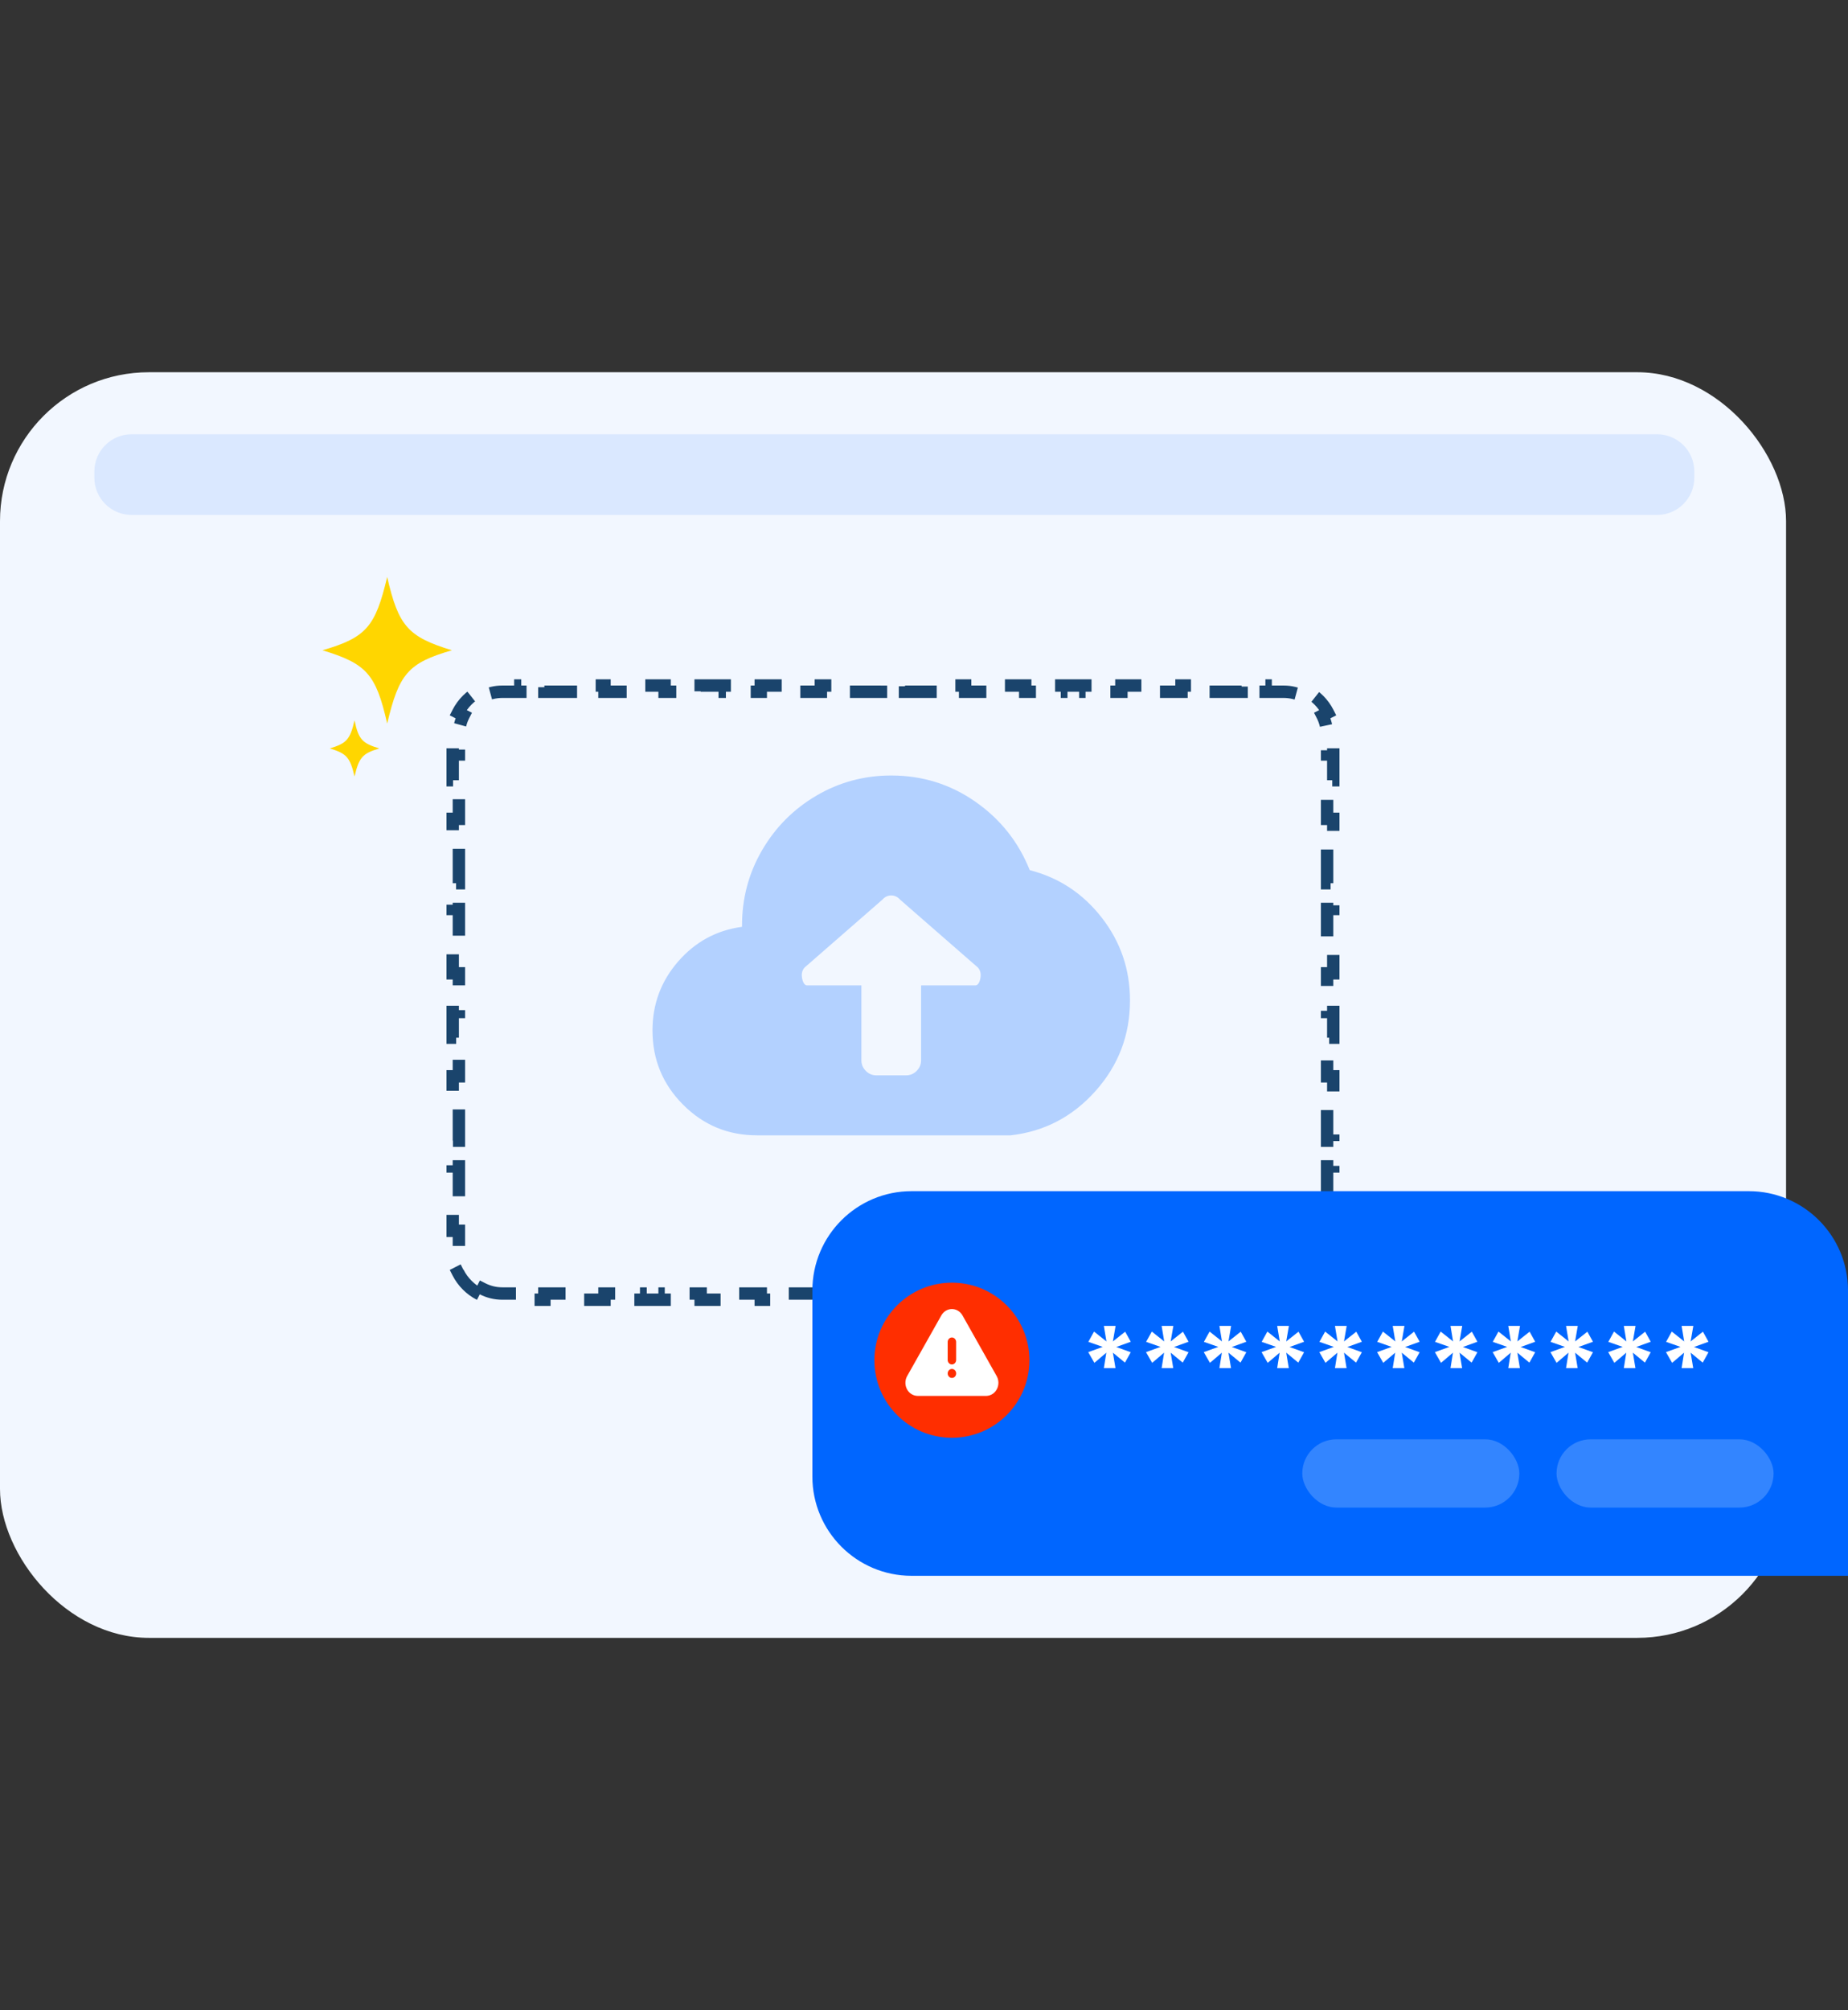
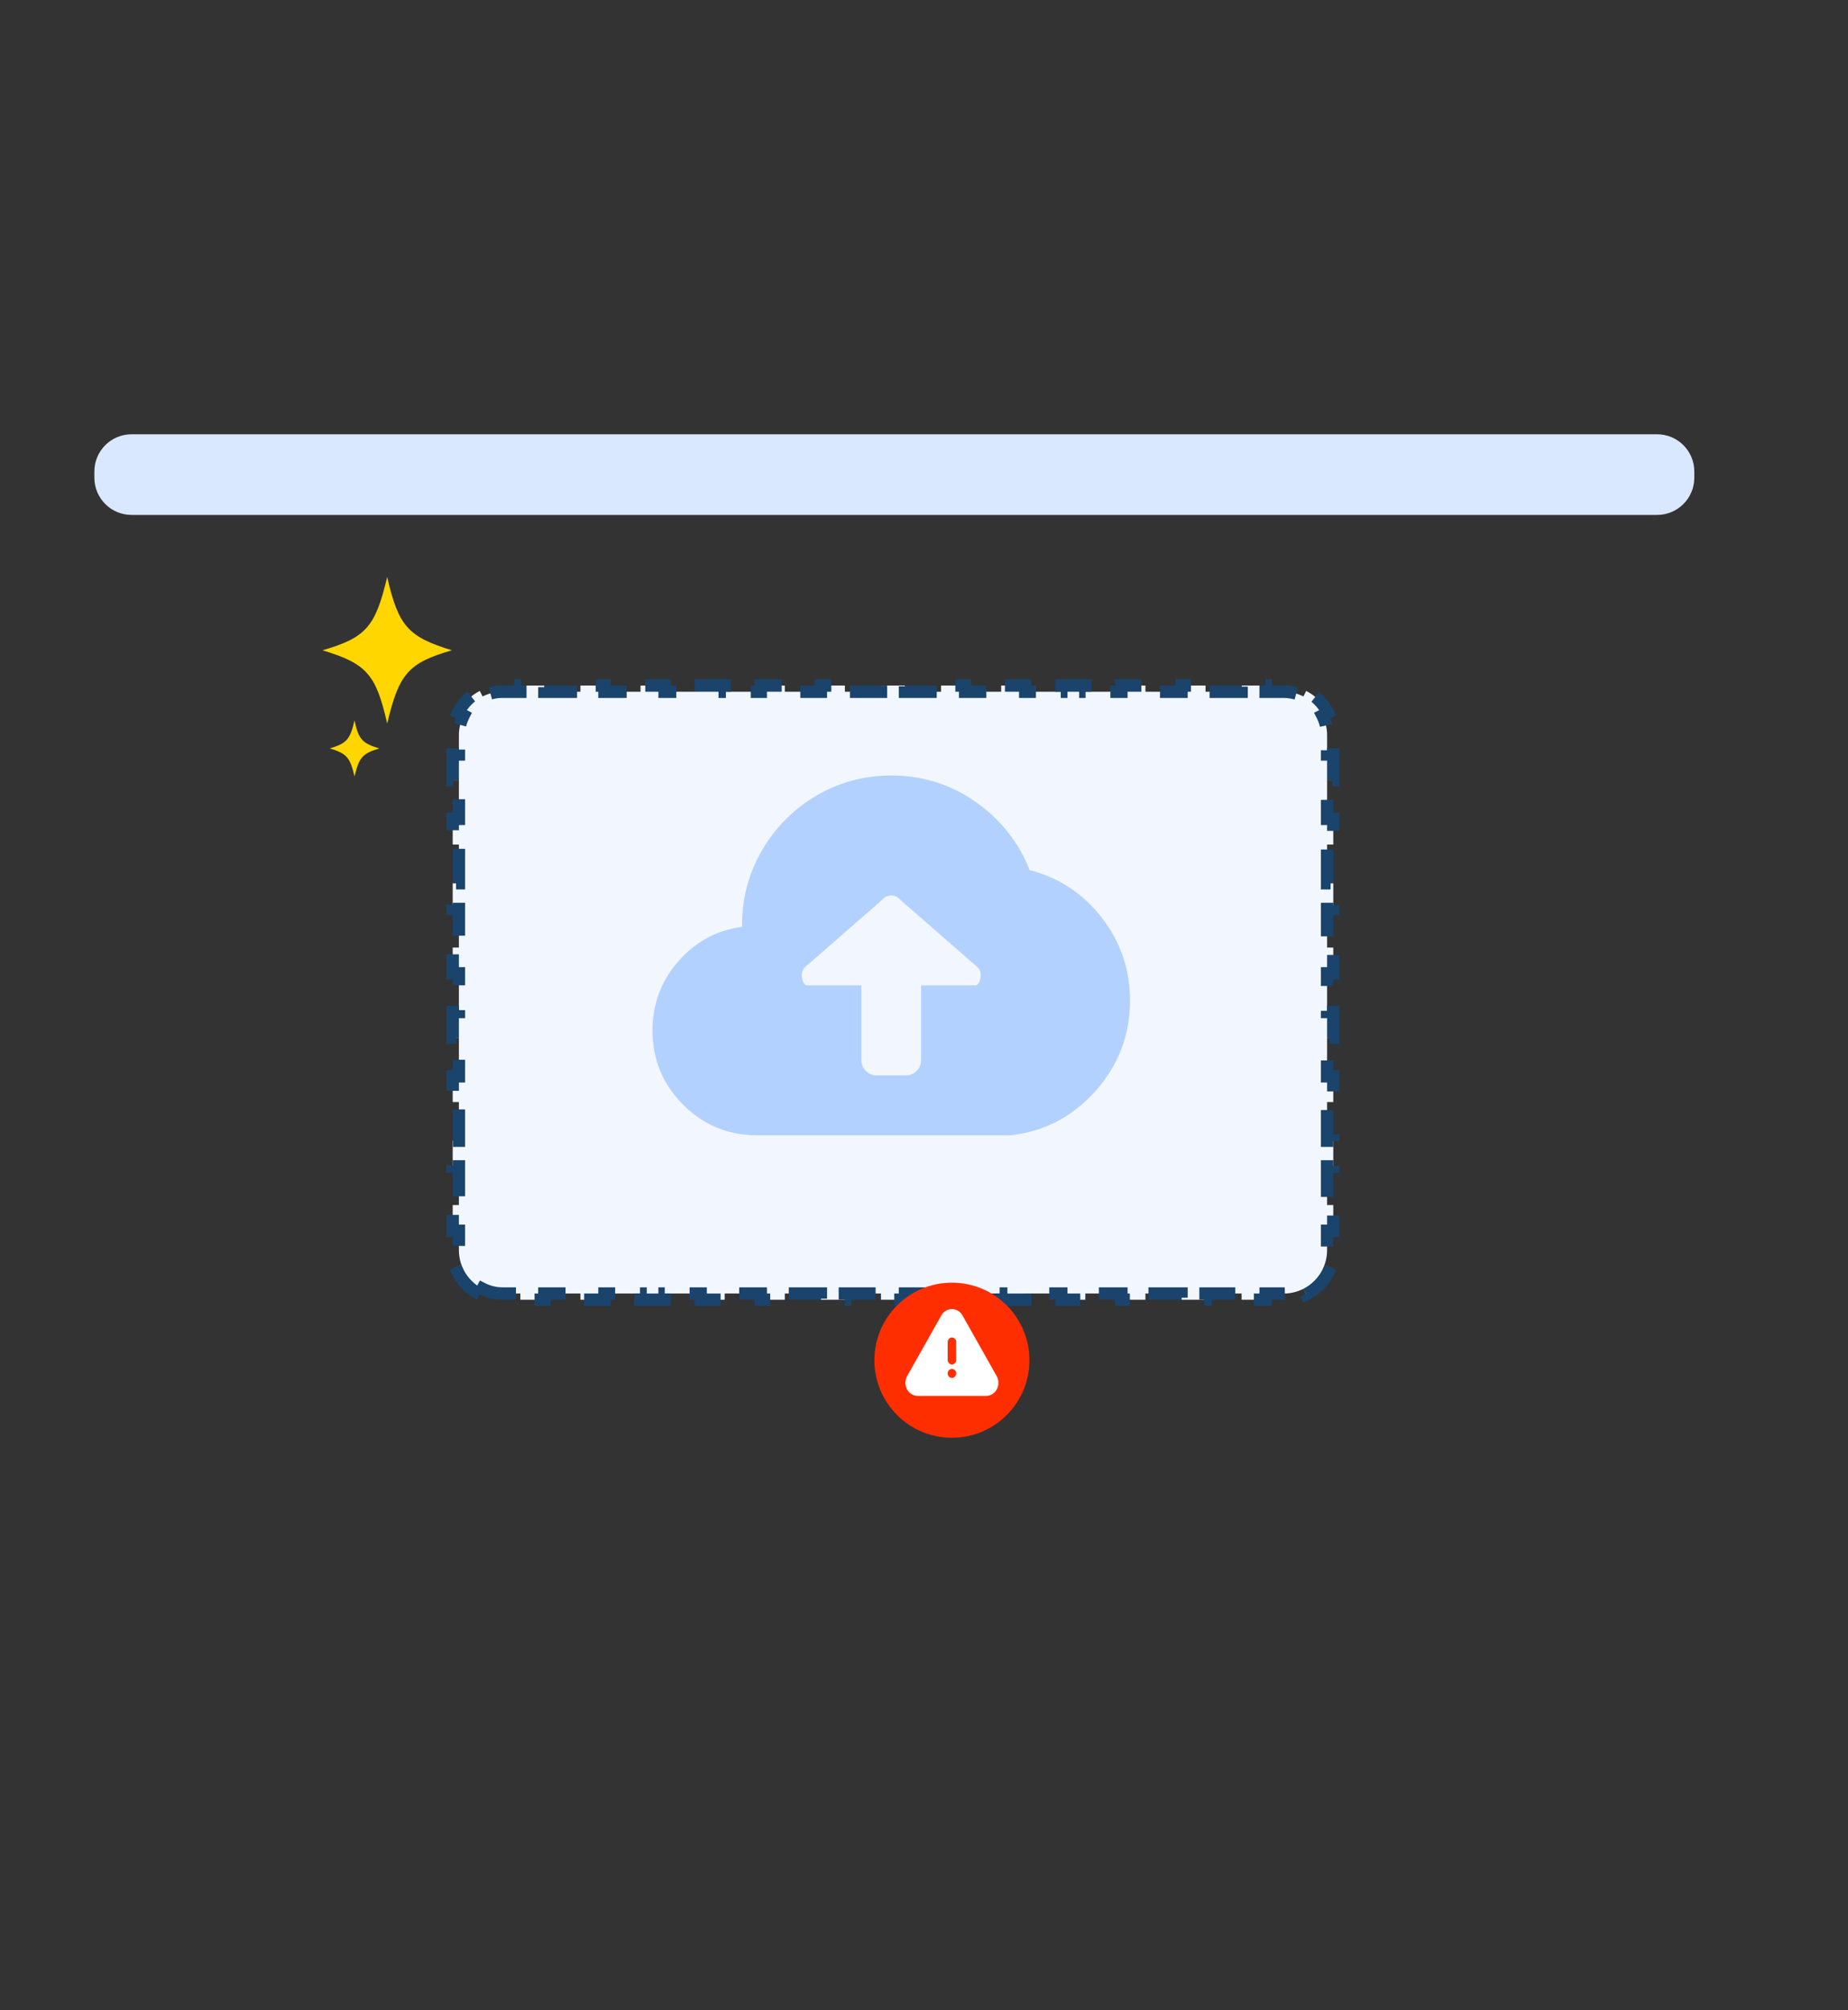
<svg xmlns="http://www.w3.org/2000/svg" width="298" height="324" viewBox="0 0 298 324" fill="none">
  <rect x="0" y="0" width="298" height="324" fill="#333333" stroke="none" />
-   <rect x="-0" y="60" width="288.012" height="204" rx="24" fill="#F2F7FF" />
  <path d="M77.367 208.63C75.865 207.863 74.637 206.635 73.87 205.133L74.761 204.678C74.275 203.725 74 202.646 74 201.5V198.388H73V194.238H74V188.013H73V183.863H74V177.638H73V173.487H74V167.263H73V163.112H74V156.888H73V152.737H74V146.513H73V142.363H74V136.138H73V131.988H74V125.763H73V121.613H74V118.5C74 117.354 74.275 116.275 74.761 115.322L73.87 114.867C74.637 113.365 75.865 112.137 77.367 111.37L77.822 112.261C78.775 111.775 79.854 111.5 81 111.5H83.908V110.5H87.785V111.5H93.6V110.5H97.477V111.5H103.292V110.5H107.169V111.5H112.985V110.5H116.862V111.5H122.677V110.5H126.554V111.5H132.369V110.5H136.246V111.5H142.062V110.5H145.938V111.5H151.754V110.5H155.631V111.5H161.446V110.5H165.323V111.5H171.138V110.5H175.015V111.5H180.831V110.5H184.708V111.5H190.523V110.5H194.4V111.5H200.215V110.5H204.092V111.5H207C208.146 111.5 209.225 111.775 210.178 112.261L210.633 111.37C212.135 112.137 213.363 113.365 214.13 114.867L213.239 115.322C213.725 116.275 214 117.354 214 118.5V121.612H215V125.762H214V131.987H215V136.137H214V142.362H215V146.513H214V152.737H215V156.888H214V163.112H215V167.263H214V173.488H215V177.637H214V183.863H215V188.012H214V194.238H215V198.387H214V201.5C214 202.646 213.725 203.725 213.239 204.678L214.13 205.133C213.363 206.635 212.135 207.863 210.633 208.63L210.178 207.739C209.225 208.225 208.146 208.5 207 208.5H204.092V209.5H200.215V208.5H194.4V209.5H190.523V208.5H184.708V209.5H180.831V208.5H175.015V209.5H171.138V208.5H165.323V209.5H161.446V208.5H155.631V209.5H151.754V208.5H145.938V209.5H142.062V208.5H136.246V209.5H132.369V208.5H126.554V209.5H122.677V208.5H116.862V209.5H112.985V208.5H107.169V209.5H103.292V208.5H97.477V209.5H93.6V208.5H87.785V209.5H83.908V208.5H81C79.854 208.5 78.775 208.225 77.822 207.739L77.367 208.63Z" fill="#F2F7FF" stroke="#1A446C" stroke-width="2" stroke-dasharray="6 4" />
  <g clip-path="url(#clip0_7674_3942)">
    <path d="M162.967 183H122.061C117.399 183 113.426 181.351 110.142 178.053C106.859 174.756 105.217 170.766 105.217 166.083C105.217 161.854 106.596 158.154 109.353 154.982C112.11 151.81 115.544 149.947 119.655 149.393V149.167C119.655 144.786 120.732 140.746 122.888 137.046C125.044 133.345 127.964 130.412 131.648 128.247C135.333 126.082 139.356 125 143.717 125C148.73 125 153.254 126.41 157.29 129.229C161.325 132.049 164.245 135.724 166.05 140.255C170.762 141.464 174.635 144.019 177.668 147.921C180.701 151.822 182.217 156.266 182.217 161.25C182.217 166.839 180.362 171.71 176.653 175.863C172.943 180.017 168.381 182.396 162.967 183ZM157.703 155.964L145.146 145.013C144.745 144.56 144.268 144.333 143.717 144.333C143.166 144.333 142.689 144.56 142.288 145.013L129.731 155.964C129.33 156.417 129.204 157.008 129.355 157.738C129.505 158.468 129.781 158.833 130.182 158.833H138.905V170.917C138.905 171.571 139.143 172.138 139.619 172.616C140.095 173.094 140.659 173.333 141.311 173.333H146.123C146.775 173.333 147.339 173.094 147.815 172.616C148.291 172.138 148.53 171.571 148.53 170.917V158.833H157.252C157.653 158.833 157.929 158.468 158.079 157.738C158.23 157.008 158.104 156.417 157.703 155.964Z" fill="#B3D1FF" />
  </g>
-   <path d="M131 208C131 199.163 138.163 192 147 192H282C290.837 192 298 199.163 298 208V254H147C138.163 254 131 246.837 131 238V208Z" fill="#0066FF" />
  <circle cx="153.5" cy="219.25" r="12.5" fill="#FF2E00" />
  <path d="M153.5 211C154.151 211 154.758 211.338 155.13 211.903L155.201 212.019L160.734 221.834C160.902 222.143 160.993 222.493 161 222.85C161.006 223.207 160.927 223.56 160.77 223.876C160.612 224.192 160.382 224.46 160.101 224.656C159.82 224.851 159.496 224.968 159.161 224.994L159.028 225H147.965C147.629 224.996 147.3 224.902 147.008 224.726C146.715 224.55 146.47 224.299 146.294 223.995C146.118 223.691 146.018 223.345 146.002 222.988C145.986 222.632 146.056 222.277 146.204 221.957L146.272 221.823L151.801 212.016C151.978 211.706 152.228 211.449 152.525 211.271C152.823 211.093 153.158 211 153.5 211ZM153.507 220.656L153.42 220.661C153.254 220.682 153.102 220.767 152.991 220.9C152.88 221.032 152.819 221.204 152.819 221.381C152.819 221.558 152.88 221.729 152.991 221.862C153.102 221.994 153.254 222.079 153.42 222.1L153.5 222.105L153.587 222.1C153.752 222.079 153.905 221.994 154.016 221.862C154.127 221.729 154.188 221.558 154.188 221.381C154.188 221.204 154.127 221.032 154.016 220.9C153.905 220.767 153.752 220.682 153.587 220.661L153.507 220.656ZM153.5 215.586C153.333 215.586 153.172 215.651 153.047 215.769C152.922 215.887 152.842 216.049 152.823 216.225L152.818 216.31V219.208L152.823 219.292C152.843 219.468 152.922 219.631 153.047 219.748C153.172 219.866 153.333 219.931 153.5 219.931C153.667 219.931 153.828 219.866 153.953 219.748C154.077 219.631 154.157 219.468 154.177 219.292L154.182 219.208V216.31L154.177 216.225C154.157 216.049 154.078 215.887 153.953 215.769C153.828 215.651 153.667 215.586 153.5 215.586Z" fill="white" />
-   <path d="M181.442 214.652L182.342 216.272L180.002 217.118L182.342 217.964L181.406 219.638L179.462 218.036L179.876 220.52H178.004L178.4 218.036L176.474 219.674L175.484 217.946L177.824 217.1L175.502 216.29L176.42 214.634L178.418 216.218L178.004 213.716H179.894L179.462 216.218L181.442 214.652ZM190.758 214.652L191.658 216.272L189.318 217.118L191.658 217.964L190.722 219.638L188.778 218.036L189.192 220.52H187.32L187.716 218.036L185.79 219.674L184.8 217.946L187.14 217.1L184.818 216.29L185.736 214.634L187.734 216.218L187.32 213.716H189.21L188.778 216.218L190.758 214.652ZM200.075 214.652L200.975 216.272L198.635 217.118L200.975 217.964L200.039 219.638L198.095 218.036L198.509 220.52H196.637L197.033 218.036L195.107 219.674L194.117 217.946L196.457 217.1L194.135 216.29L195.053 214.634L197.051 216.218L196.637 213.716H198.527L198.095 216.218L200.075 214.652ZM209.391 214.652L210.291 216.272L207.951 217.118L210.291 217.964L209.355 219.638L207.411 218.036L207.825 220.52H205.953L206.349 218.036L204.423 219.674L203.433 217.946L205.773 217.1L203.451 216.29L204.369 214.634L206.367 216.218L205.953 213.716H207.843L207.411 216.218L209.391 214.652ZM218.707 214.652L219.607 216.272L217.267 217.118L219.607 217.964L218.671 219.638L216.727 218.036L217.141 220.52H215.269L215.665 218.036L213.739 219.674L212.749 217.946L215.089 217.1L212.767 216.29L213.685 214.634L215.683 216.218L215.269 213.716H217.159L216.727 216.218L218.707 214.652ZM228.024 214.652L228.924 216.272L226.584 217.118L228.924 217.964L227.988 219.638L226.044 218.036L226.458 220.52H224.586L224.982 218.036L223.056 219.674L222.066 217.946L224.406 217.1L222.084 216.29L223.002 214.634L225 216.218L224.586 213.716H226.476L226.044 216.218L228.024 214.652ZM237.34 214.652L238.24 216.272L235.9 217.118L238.24 217.964L237.304 219.638L235.36 218.036L235.774 220.52H233.902L234.298 218.036L232.372 219.674L231.382 217.946L233.722 217.1L231.4 216.29L232.318 214.634L234.316 216.218L233.902 213.716H235.792L235.36 216.218L237.34 214.652ZM246.657 214.652L247.557 216.272L245.217 217.118L247.557 217.964L246.621 219.638L244.677 218.036L245.091 220.52H243.219L243.615 218.036L241.689 219.674L240.699 217.946L243.039 217.1L240.717 216.29L241.635 214.634L243.633 216.218L243.219 213.716H245.109L244.677 216.218L246.657 214.652ZM255.973 214.652L256.873 216.272L254.533 217.118L256.873 217.964L255.937 219.638L253.993 218.036L254.407 220.52H252.535L252.931 218.036L251.005 219.674L250.015 217.946L252.355 217.1L250.033 216.29L250.951 214.634L252.949 216.218L252.535 213.716H254.425L253.993 216.218L255.973 214.652ZM265.289 214.652L266.189 216.272L263.849 217.118L266.189 217.964L265.253 219.638L263.309 218.036L263.723 220.52H261.851L262.247 218.036L260.321 219.674L259.331 217.946L261.671 217.1L259.349 216.29L260.267 214.634L262.265 216.218L261.851 213.716H263.741L263.309 216.218L265.289 214.652ZM274.606 214.652L275.506 216.272L273.166 217.118L275.506 217.964L274.57 219.638L272.626 218.036L273.04 220.52H271.168L271.564 218.036L269.638 219.674L268.648 217.946L270.988 217.1L268.666 216.29L269.584 214.634L271.582 216.218L271.168 213.716H273.058L272.626 216.218L274.606 214.652Z" fill="white" />
  <path d="M57.172 125.158C57.898 122.075 58.443 121.459 61.165 120.637C58.443 119.815 57.807 119.199 57.172 116.117C56.446 119.199 55.902 119.815 53.18 120.637C55.902 121.459 56.446 122.075 57.172 125.158Z" fill="#FFD600" />
  <path d="M62.435 116.63C64.341 108.616 65.793 106.87 72.87 104.815C65.793 102.658 64.25 100.911 62.435 93C60.53 101.014 59.078 102.76 52 104.815C59.078 106.973 60.62 108.616 62.435 116.63Z" fill="#FFD600" />
  <path d="M273.217 77C273.217 80.314 270.531 83 267.217 83H21.217C17.903 83 15.217 80.314 15.217 77V76C15.217 72.686 17.903 70 21.217 70H267.217C270.531 70 273.217 72.686 273.217 76V77Z" fill="#DAE8FF" />
-   <rect x="251" y="232" width="35" height="11" rx="5.5" fill="#3385FF" />
-   <rect x="210" y="232" width="35" height="11" rx="5.5" fill="#3385FF" />
  <defs>
    <clipPath id="clip0_7674_3942">
      <rect width="77" height="58" fill="white" transform="translate(105.217 125)" />
    </clipPath>
  </defs>
</svg>